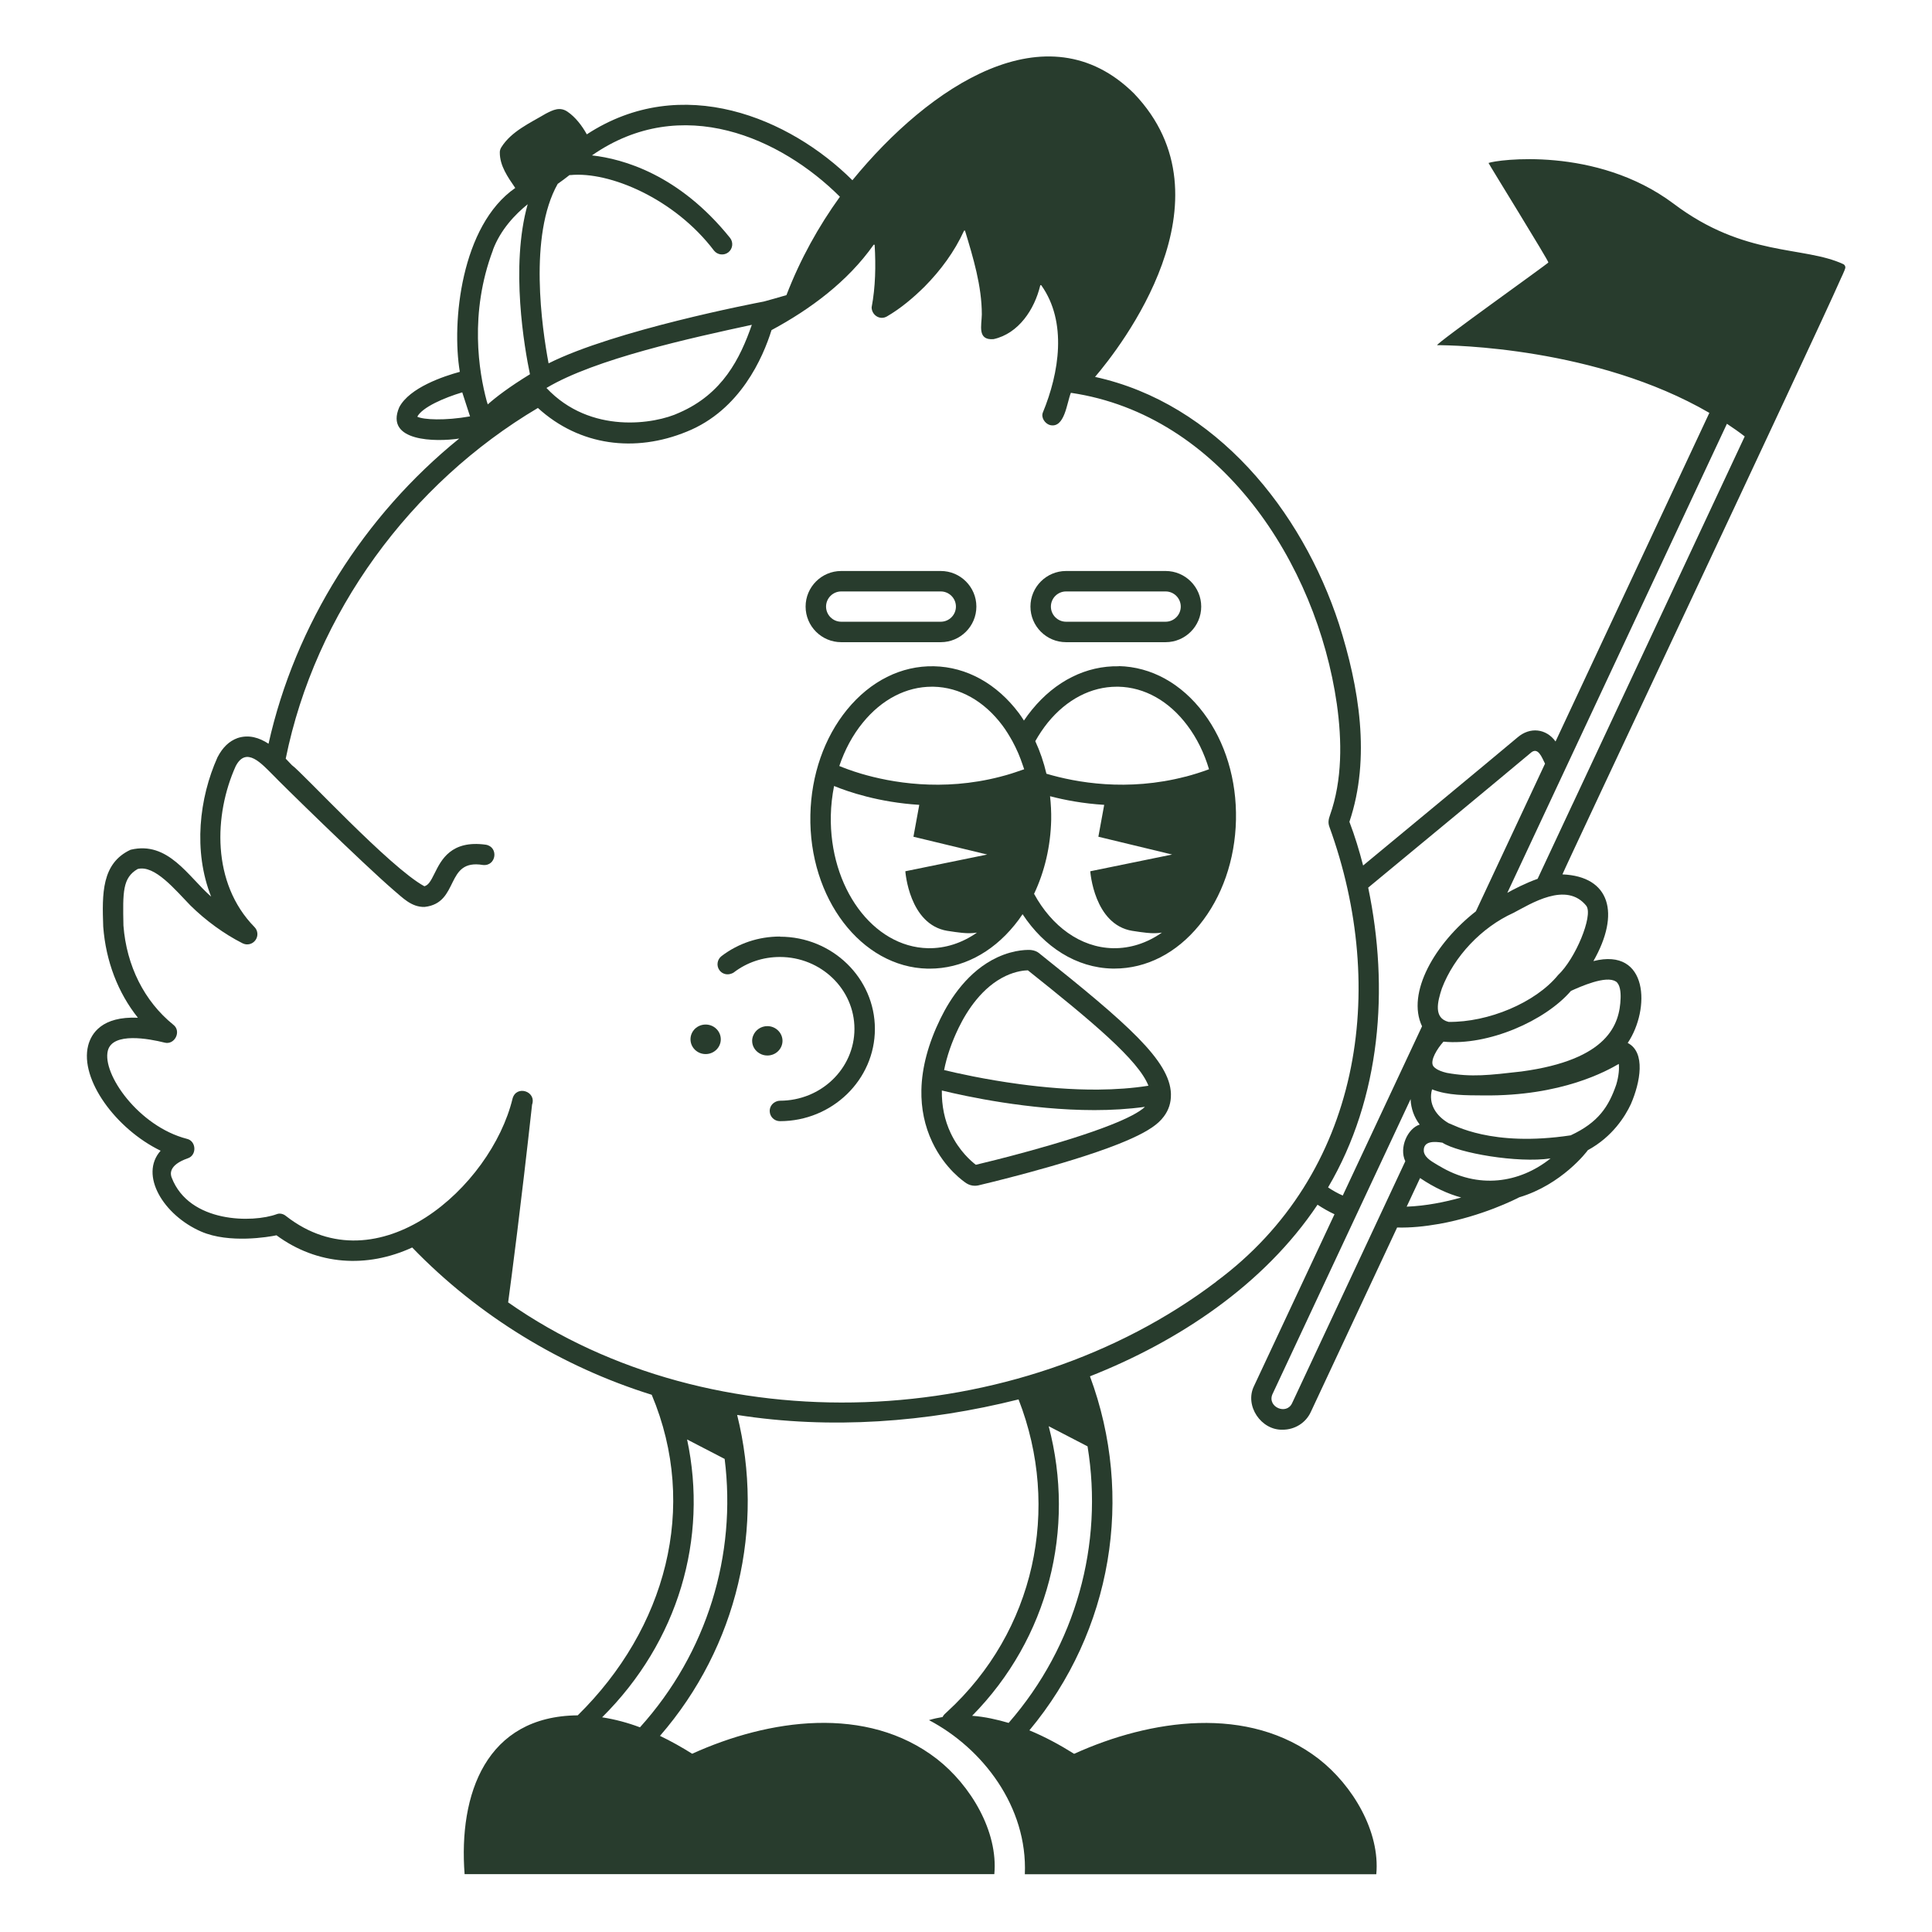
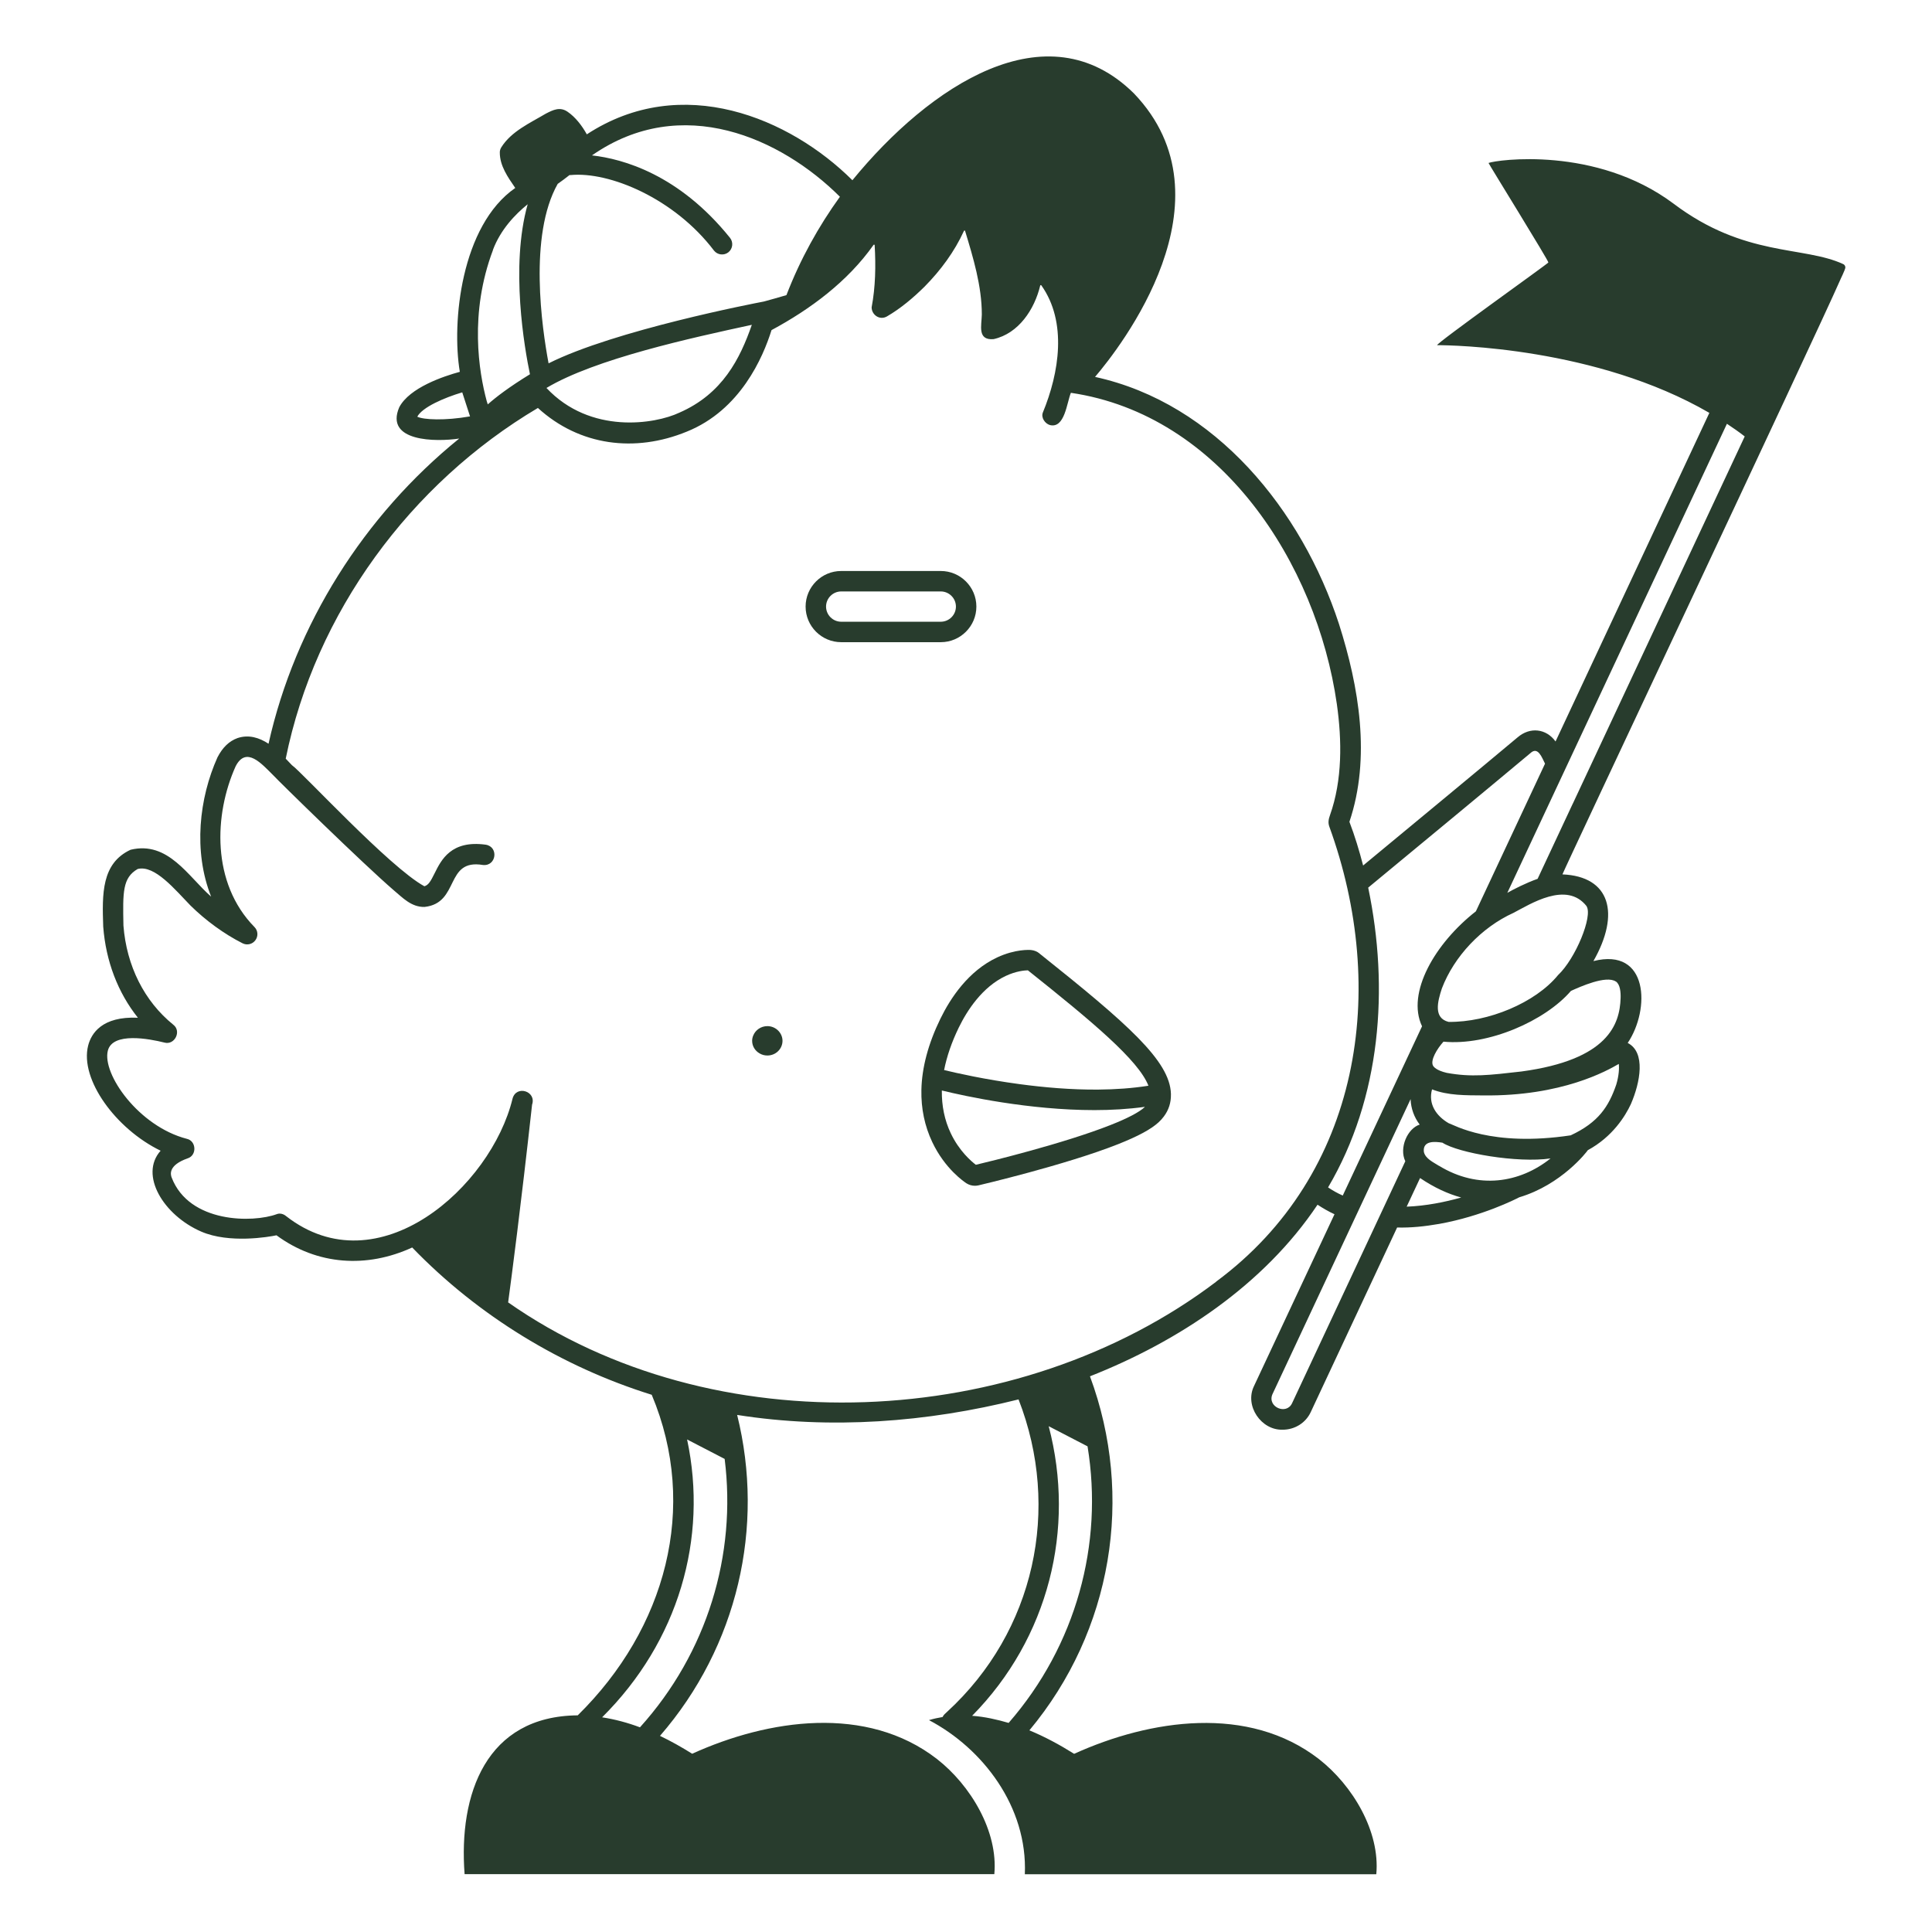
<svg xmlns="http://www.w3.org/2000/svg" id="_說明文字" data-name="說明文字" viewBox="0 0 255.12 255.12">
  <defs>
    <style>
      .cls-1 {
        fill: #283c2d;
        stroke-width: 0px;
      }
    </style>
  </defs>
  <path class="cls-1" d="m111.08,84.8h13.15c2.59,0,4.7-2.11,4.7-4.7s-2.11-4.7-4.7-4.7h-13.15c-2.59,0-4.7,2.11-4.7,4.7s2.11,4.7,4.7,4.7Zm0-6.7h13.15c1.1,0,2,.9,2,2s-.9,2-2,2h-13.15c-1.1,0-2-.9-2-2s.9-2,2-2Z" />
-   <path class="cls-1" d="m140.77,84.8h13.15c2.59,0,4.7-2.11,4.7-4.7s-2.11-4.7-4.7-4.7h-13.15c-2.59,0-4.7,2.11-4.7,4.7s2.11,4.7,4.7,4.7Zm0-6.7h13.15c1.1,0,2,.9,2,2s-.9,2-2,2h-13.15c-1.1,0-2-.9-2-2s.9-2,2-2Z" />
-   <path class="cls-1" d="m103,123.67c-2.83,0-5.5.89-7.72,2.58-.59.45-.71,1.3-.26,1.89.37.48.98.63,1.52.44.13-.05.26-.09.37-.18,1.75-1.33,3.85-2.03,6.08-2.03,5.42,0,9.84,4.25,9.84,9.49s-4.41,9.49-9.84,9.49c-.16,0-.31.04-.45.09-.52.19-.9.67-.9,1.26,0,.75.6,1.35,1.35,1.35,6.91,0,12.54-5.47,12.54-12.18s-5.62-12.18-12.54-12.18Z" />
-   <path class="cls-1" d="m147.76,87.98c-4.32-.09-8.39,1.95-11.48,5.73-.38.46-.73.94-1.07,1.44-.21-.33-.42-.65-.65-.96-2.93-3.91-6.92-6.12-11.23-6.21-4.32-.09-8.39,1.95-11.48,5.73-3.01,3.69-4.73,8.63-4.84,13.9-.23,11.01,6.72,20.11,15.48,20.3.09,0,.18,0,.27,0,4.21,0,8.18-2.03,11.2-5.74.38-.46.74-.95,1.07-1.45,2.83,4.3,7.07,7.08,11.87,7.18.09,0,.18,0,.27,0,4.21,0,8.18-2.03,11.2-5.74,3.01-3.69,4.73-8.63,4.84-13.9.11-5.27-1.4-10.28-4.26-14.09-2.93-3.91-6.92-6.12-11.23-6.21Zm-22.64,34.94c.69.11,1.33.2,1.91.26.78.08,1.43.06,1.98-.03-1.97,1.38-4.18,2.1-6.46,2.06-7.28-.15-13.04-8.02-12.84-17.54.03-1.33.18-2.62.43-3.88,1.87.77,5.93,2.16,11.25,2.49l-.77,4.21,9.74,2.35-10.81,2.21s.48,7.05,5.56,7.87Zm10-21.3c-.34.12-.68.24-1.02.35-.18.06-.37.12-.55.18-.47.15-.94.28-1.41.4-.02,0-.05.01-.07.02-7.69,1.99-14.44.75-18.34-.4-1.32-.39-2.31-.78-2.9-1.02.72-2.13,1.76-4.08,3.11-5.73,2.5-3.07,5.73-4.74,9.11-4.74.07,0,.14,0,.21,0,3.46.07,6.7,1.89,9.12,5.13.48.64.9,1.34,1.3,2.05.28.52.54,1.05.78,1.6.22.53.43,1.06.61,1.62.04.11.08.21.11.32.02.06.04.12.06.18-.04.02-.08.03-.13.05Zm14.42,21.3c.69.11,1.33.2,1.91.26.78.08,1.43.06,1.98-.03-1.97,1.38-4.18,2.1-6.46,2.06-4.32-.09-8.1-2.92-10.42-7.18,1.39-2.93,2.18-6.27,2.26-9.76.02-1.06-.04-2.1-.15-3.13,1.95.51,4.38.97,7.15,1.14l-.77,4.21,9.74,2.35-10.81,2.21s.48,7.05,5.56,7.87Zm7.02-20.37c-7.7,2.01-14.47.78-18.38-.38,0,0,0,0,0,0-.35-1.5-.84-2.94-1.47-4.3.49-.87,1.04-1.69,1.65-2.45,2.5-3.07,5.73-4.74,9.11-4.74.07,0,.14,0,.21,0,3.46.07,6.7,1.89,9.12,5.13,1.26,1.68,2.22,3.64,2.85,5.77-1.05.39-2.08.71-3.1.98Z" />
  <path class="cls-1" d="m137.25,125.89c-.31-.25-.69-.4-1.1-.44-.21-.02-2.08-.14-4.48.98-3.8,1.78-6.17,5.38-7.49,8.09-1.6,3.28-2.45,6.45-2.51,9.41-.05,2.45.43,4.76,1.43,6.87,1.68,3.56,4.23,5.26,4.51,5.45.33.21.72.33,1.12.33.15,0,.31-.02.46-.05.12-.03,11.55-2.7,18.5-5.46,2.61-1.04,4.28-1.94,5.29-2.86.26-.24.5-.5.7-.77.65-.86.96-1.84.94-2.91,0-.03,0-.06,0-.09,0,0,0-.02,0-.02-.15-4.34-5.68-9.2-17.37-18.52Zm13.9,20.31h0c-.73.67-2.23,1.46-4.46,2.34-6.17,2.45-16.05,4.85-17.83,5.27-.58-.44-2.2-1.81-3.32-4.18-.81-1.71-1.2-3.61-1.17-5.63,3.11.76,11.54,2.59,20.15,2.59,2.23,0,4.48-.13,6.65-.43-.01,0-.02.02-.03.03Zm-6.12-2.32c-3.59.03-7.19-.29-10.39-.72-4.62-.62-8.37-1.47-9.97-1.86.35-1.79.99-3.66,1.93-5.6,1.13-2.32,3.13-5.38,6.21-6.83,1.39-.65,2.5-.73,2.92-.74,8.42,6.71,14.61,11.86,15.92,15.24-2.13.34-4.37.49-6.62.51Z" />
  <path class="cls-1" d="m103.33,137.45c0-1.07-.9-1.95-2-1.95-.85,0-1.58.52-1.87,1.25-.09.22-.14.45-.14.69,0,.71.39,1.32.98,1.66.3.18.65.28,1.03.28,1.11,0,2-.87,2-1.95Z" />
-   <path class="cls-1" d="m93.18,135.29c-1.11,0-2,.87-2,1.95s.9,1.95,2,1.95,2-.87,2-1.95-.9-1.95-2-1.95Z" />
  <path class="cls-1" d="m243.66,35.28c.05-.14-.16-.38-.25-.4-5.25-2.44-13.02-.89-22.42-7.99-10.25-7.67-23.4-5.78-24.43-5.37-.01.08,8.03,13.06,7.9,13.14.03.1-14.99,10.79-14.68,10.92,1.98,0,21.03.28,35.94,8.94l-20.31,43.39c-1.23-1.7-3.37-1.97-5.04-.52-4.41,3.7-14.11,11.72-20.37,16.9-.51-1.96-1.09-3.89-1.81-5.77,2.85-8.47,1.27-17.81-1.38-26.13-4.89-14.97-16.26-29.14-32.21-32.62,3.26-3.82,18.62-23.35,5.14-37.43-11.49-11.37-27.03-.96-37.18,11.46-8.24-8.2-22.5-14.28-35.07-6.06-.62-1.12-1.49-2.27-2.55-2.99-1.01-.69-1.92-.23-2.87.26-2.07,1.23-4.55,2.33-5.87,4.44-.06.1-.12.21-.15.33-.04.11-.05.23-.05.35-.01,1.76,1.07,3.28,2.04,4.69-7.16,4.96-8.42,17.75-7.32,24.28-2.13.58-6.64,2.08-8,4.68-1.95,4.55,4.82,4.6,7.92,4.13-12.54,10.15-21.66,24.54-25.18,40.3-1.22-.8-2.6-1.24-4.09-.75-1.1.4-1.96,1.21-2.65,2.54-2.41,5.36-3.23,12.38-.84,18.4-3.03-2.64-5.67-7.39-10.64-6.19-3.84,1.79-3.76,5.82-3.61,10.15.35,4.59,1.95,8.73,4.58,12.03-4.75-.21-6.16,2.08-6.57,3.68-1.13,4.46,3.67,11.02,9.57,13.88-2.85,3.2.38,8.52,5.36,10.68,3.71,1.61,8.96.7,9.94.49,5.39,3.97,11.95,4.36,17.92,1.61,8.69,9,19.7,15.73,31.63,19.45,6.24,14.86,1.85,30.9-9.77,42.33-12.11.1-15.75,10.4-14.94,20.97h69.95c.52-5.64-3.12-11.73-7.58-15.21-9.28-7.19-22.25-5.26-32.32-.69-1.4-.88-2.81-1.67-4.25-2.36,10.26-11.82,13.86-27.61,10.19-42.38,12.33,1.94,25.08.98,37.16-2.05,5.62,14.42,2.15,30.62-9.43,41.25,0,0,0,0,0,0,0,0,0,0,0,0-.21.19-.49.42-.6.69-.6.1-1.2.23-1.8.41,7.07,3.71,13.04,11.42,12.66,20.35h46.41c.52-5.64-3.12-11.73-7.58-15.21-9.28-7.19-22.25-5.26-32.32-.69-1.93-1.21-3.88-2.26-5.91-3.1,10.95-13.13,13.88-30.91,8-46.75,11.72-4.62,22.98-12.09,30.05-22.66.72.47,1.46.9,2.24,1.26l-10.63,22.69c-1.27,2.6.95,5.86,3.8,5.76,1.56,0,3.04-.88,3.71-2.36l11.39-24.34c1.81.05,3.63-.14,5.58-.48,5.65-1.02,10.03-3.24,10.55-3.51,5.6-1.67,8.94-6.03,9.05-6.22,3.28-1.78,4.95-4.51,5.68-6.07,1.26-2.9,1.99-6.86-.41-8.09,2.99-4.44,2.77-12.66-4.53-10.81,3.58-6.28,2.22-11.19-4.09-11.45.13-.49,33.38-70.97,36.67-78.47,0-.05.65-1.3.7-1.7Zm-170-11.01c.52-.37,1.04-.75,1.54-1.15.04,0,.08,0,.12,0,5.15-.51,13.76,3.1,18.97,9.98.47.58,1.32.67,1.9.21.58-.47.67-1.32.21-1.9-6.73-8.37-14.13-10.43-18.23-10.89,11.88-8.28,25.02-2.24,32.74,5.46-2.8,3.88-5.24,8.25-7.06,12.99-.97.29-1.97.57-3,.85-1.12.21-19.71,3.79-28.41,8.16-.87-4.63-2.66-16.87,1.21-23.71Zm25.62,18.62c-1.55,4.45-3.86,9.12-9.59,11.61-3.17,1.5-11.73,2.91-17.53-3.27h0c6.42-3.84,19.13-6.61,27.13-8.34Zm-34.19-9.89c1.01-2.68,2.93-4.69,4.59-6.03-2.32,8.23-.41,19.06.3,22.45-2.74,1.68-4.48,3.01-5.57,3.98l-.14-.44c-1.03-3.83-2.33-11.58.83-19.95Zm-9.99,22.03c.66-1.26,3.56-2.51,5.94-3.22.28.87.75,2.31,1.03,3.18-.01,0-.03,0-.04,0,0,0,0,0-.01,0-3.22.57-6.11.45-6.93.03Zm29.4,173.06c-1.6-.6-3.26-1.05-4.99-1.32,10.08-10.01,14.01-23.62,11.22-36.69l4.96,2.57c1.59,12.64-2.29,25.59-11.19,35.45Zm48.69-.58c-1.54-.45-3.16-.82-4.82-.94,10.09-10.24,13.68-24.67,10.11-38.24l5.13,2.66c2.12,12.91-1.51,26.3-10.42,36.52Zm27.42-58.27c-26.14,19.81-66.42,21.71-93.51,2.74.46-3.4,1.66-12.53,3.16-26.11.61-1.79-2.1-2.63-2.58-.79-2.82,11.62-17.74,25-29.91,15.5-.33-.28-.8-.41-1.2-.26-3.17,1.18-11.58,1.21-13.9-4.82-.17-.43-.45-1.64,2.11-2.54,1.24-.39,1.16-2.3-.11-2.58-6.35-1.64-11.21-8.56-10.43-11.64.63-2.48,5.43-1.58,7.47-1.07,1.35.38,2.3-1.5,1.17-2.36-3.83-3.1-6.17-7.77-6.58-13.09-.09-4.44-.12-6.31,1.88-7.47,2.25-.58,4.96,2.76,6.97,4.82,2.02,1.99,4.46,3.77,6.88,4.99.59.3,1.31.13,1.7-.41.39-.53.34-1.27-.13-1.74-5.7-5.81-5.34-14.88-2.48-21.23,1.4-2.71,3.45-.3,4.96,1.19.55.62,11.9,11.74,15.94,15.21,1.12.93,2.29,2.22,4.04,2.18,4.69-.51,2.65-6.39,7.71-5.54,1.78.19,2.11-2.4.37-2.68-4.57-.63-5.87,2.01-6.74,3.76-.54,1.09-.82,1.57-1.36,1.73-4.58-2.48-16.21-15.12-17.49-15.99-.26-.27-.53-.56-.82-.86,3.9-19.25,16.46-36.33,33.3-46.31,5.51,5.03,12.85,5.92,19.65,3.13,7.08-2.84,10.08-9.82,11.2-13.41,5.15-2.77,10.07-6.43,13.47-11.25.05-.07.15-.04.15.04.16,2.72.11,5.51-.4,8.2,0,.99,1.05,1.75,2.01,1.21,1.84-1.07,3.48-2.46,4.99-3.95,2.12-2.15,3.94-4.61,5.19-7.35.03-.07.13-.07.15,0,1.07,3.53,2.21,7.28,2.21,11.03-.02,1.43-.64,3.45,1.56,3.26,3.31-.74,5.4-3.94,6.15-7.07.02-.07.11-.09.15-.03,3.44,4.84,2.36,11.56.2,16.79-.27.68.29,1.48.94,1.66,1.95.47,2.22-2.94,2.76-4.26,19.76,2.91,32.45,22.48,35.12,41.09.68,4.82.74,10.05-.9,14.67-.19.53-.28.98-.1,1.5,7.83,21.52,4.23,45.92-14.94,60.11Zm14.76-12.44c6.98-11.85,8.08-26.29,5.3-39.59,6.91-5.71,16.44-13.59,21.42-17.76,1-.94,1.52.59,1.93,1.39l-9.13,19.5c-5.38,4.2-9.21,10.76-7.11,15.18-2.46,5.26-8.06,17.21-10.47,22.35-.67-.29-1.32-.66-1.95-1.08Zm6.22,5.05l-10.97,23.44c-.74,1.6-3.28.51-2.61-1.15,4.82-10.28,13.54-28.92,18.26-39,.04,1.21.46,2.39,1.2,3.36-1.6.51-2.75,3.06-1.9,4.84-.87,1.85-3.16,6.74-3.98,8.51Zm4.16-2.51l1.77-3.78c1.89,1.28,3.71,2.1,5.43,2.57-2.13.6-4.62,1.11-7.2,1.21Zm4.27-5.39c-.71-.46-1.8-.93-2-1.85-.17-1.51,1.46-1.37,2.45-1.21,2.12,1.37,9.92,2.72,14.28,2.08-4.07,3.25-9.55,4.13-14.73.97Zm23.41-10.74c-1,2.91-2.35,5-6.02,6.71-10.51,1.58-15.44-1.4-16.13-1.61-1.64-.96-2.71-2.54-2.18-4.46,2.12.83,4.47.78,6.78.8,10.39.12,16.36-3.28,17.88-4.16.07.56.02,1.54-.33,2.72Zm-.06-13.61c.57.38.66,1.42.63,2.23-.12,3.4-1.61,8.11-13.1,9.66-4.22.48-6.57.78-9.86.18-1.36-.32-1.73-.79-1.82-.97-.35-.71.52-2.18,1.39-3.15,5.89.57,13.43-2.74,16.83-6.7,1.21-.55,4.65-2.1,5.93-1.24Zm-3.87-9.94c.86,1.3-1.45,6.93-3.76,9.1-2.99,3.66-9.23,6.25-14.46,6.18-2.01-.51-1.46-2.66-.88-4.42,1.61-4.22,5.22-8.06,9.46-9.98,2.2-1.14,7-4.26,9.65-.88Zm-1.82-13.53c-1.05,2.25-3.56,7.61-4.64,9.92-1.52.53-3.21,1.4-4,1.85,5.33-11.38,23.37-49.92,29-61.94.8.53,1.59,1.08,2.35,1.67l-22.71,48.51Z" />
</svg>